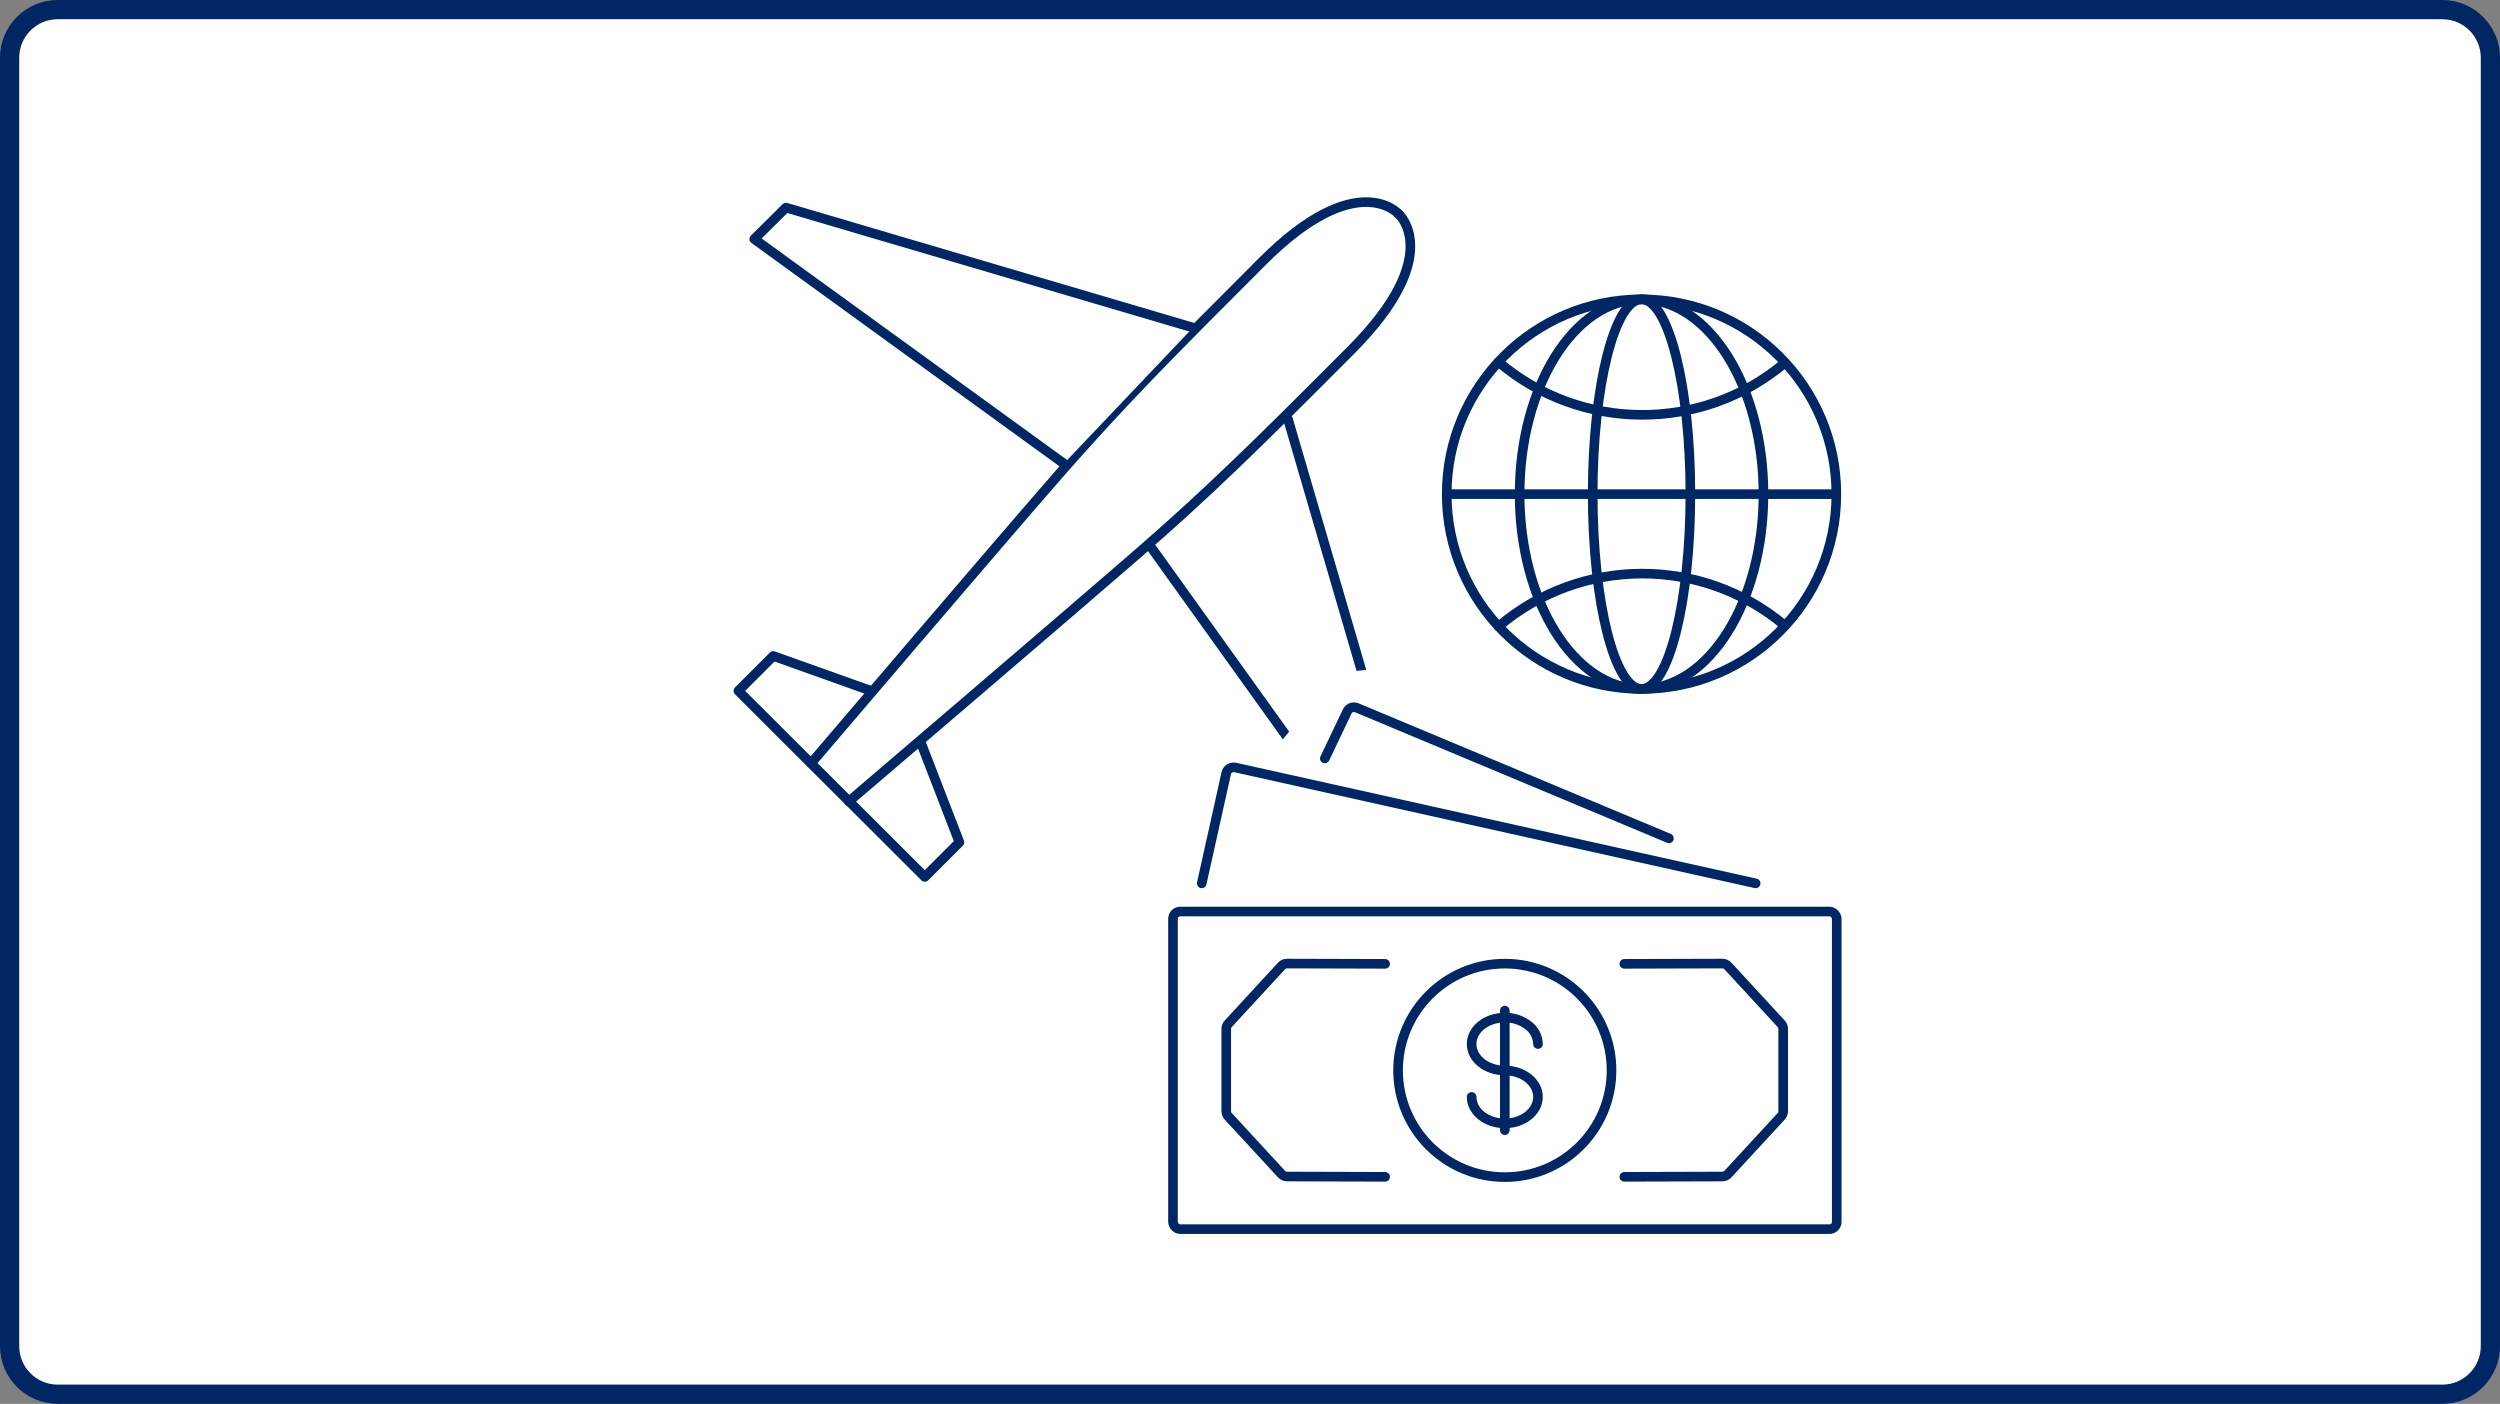
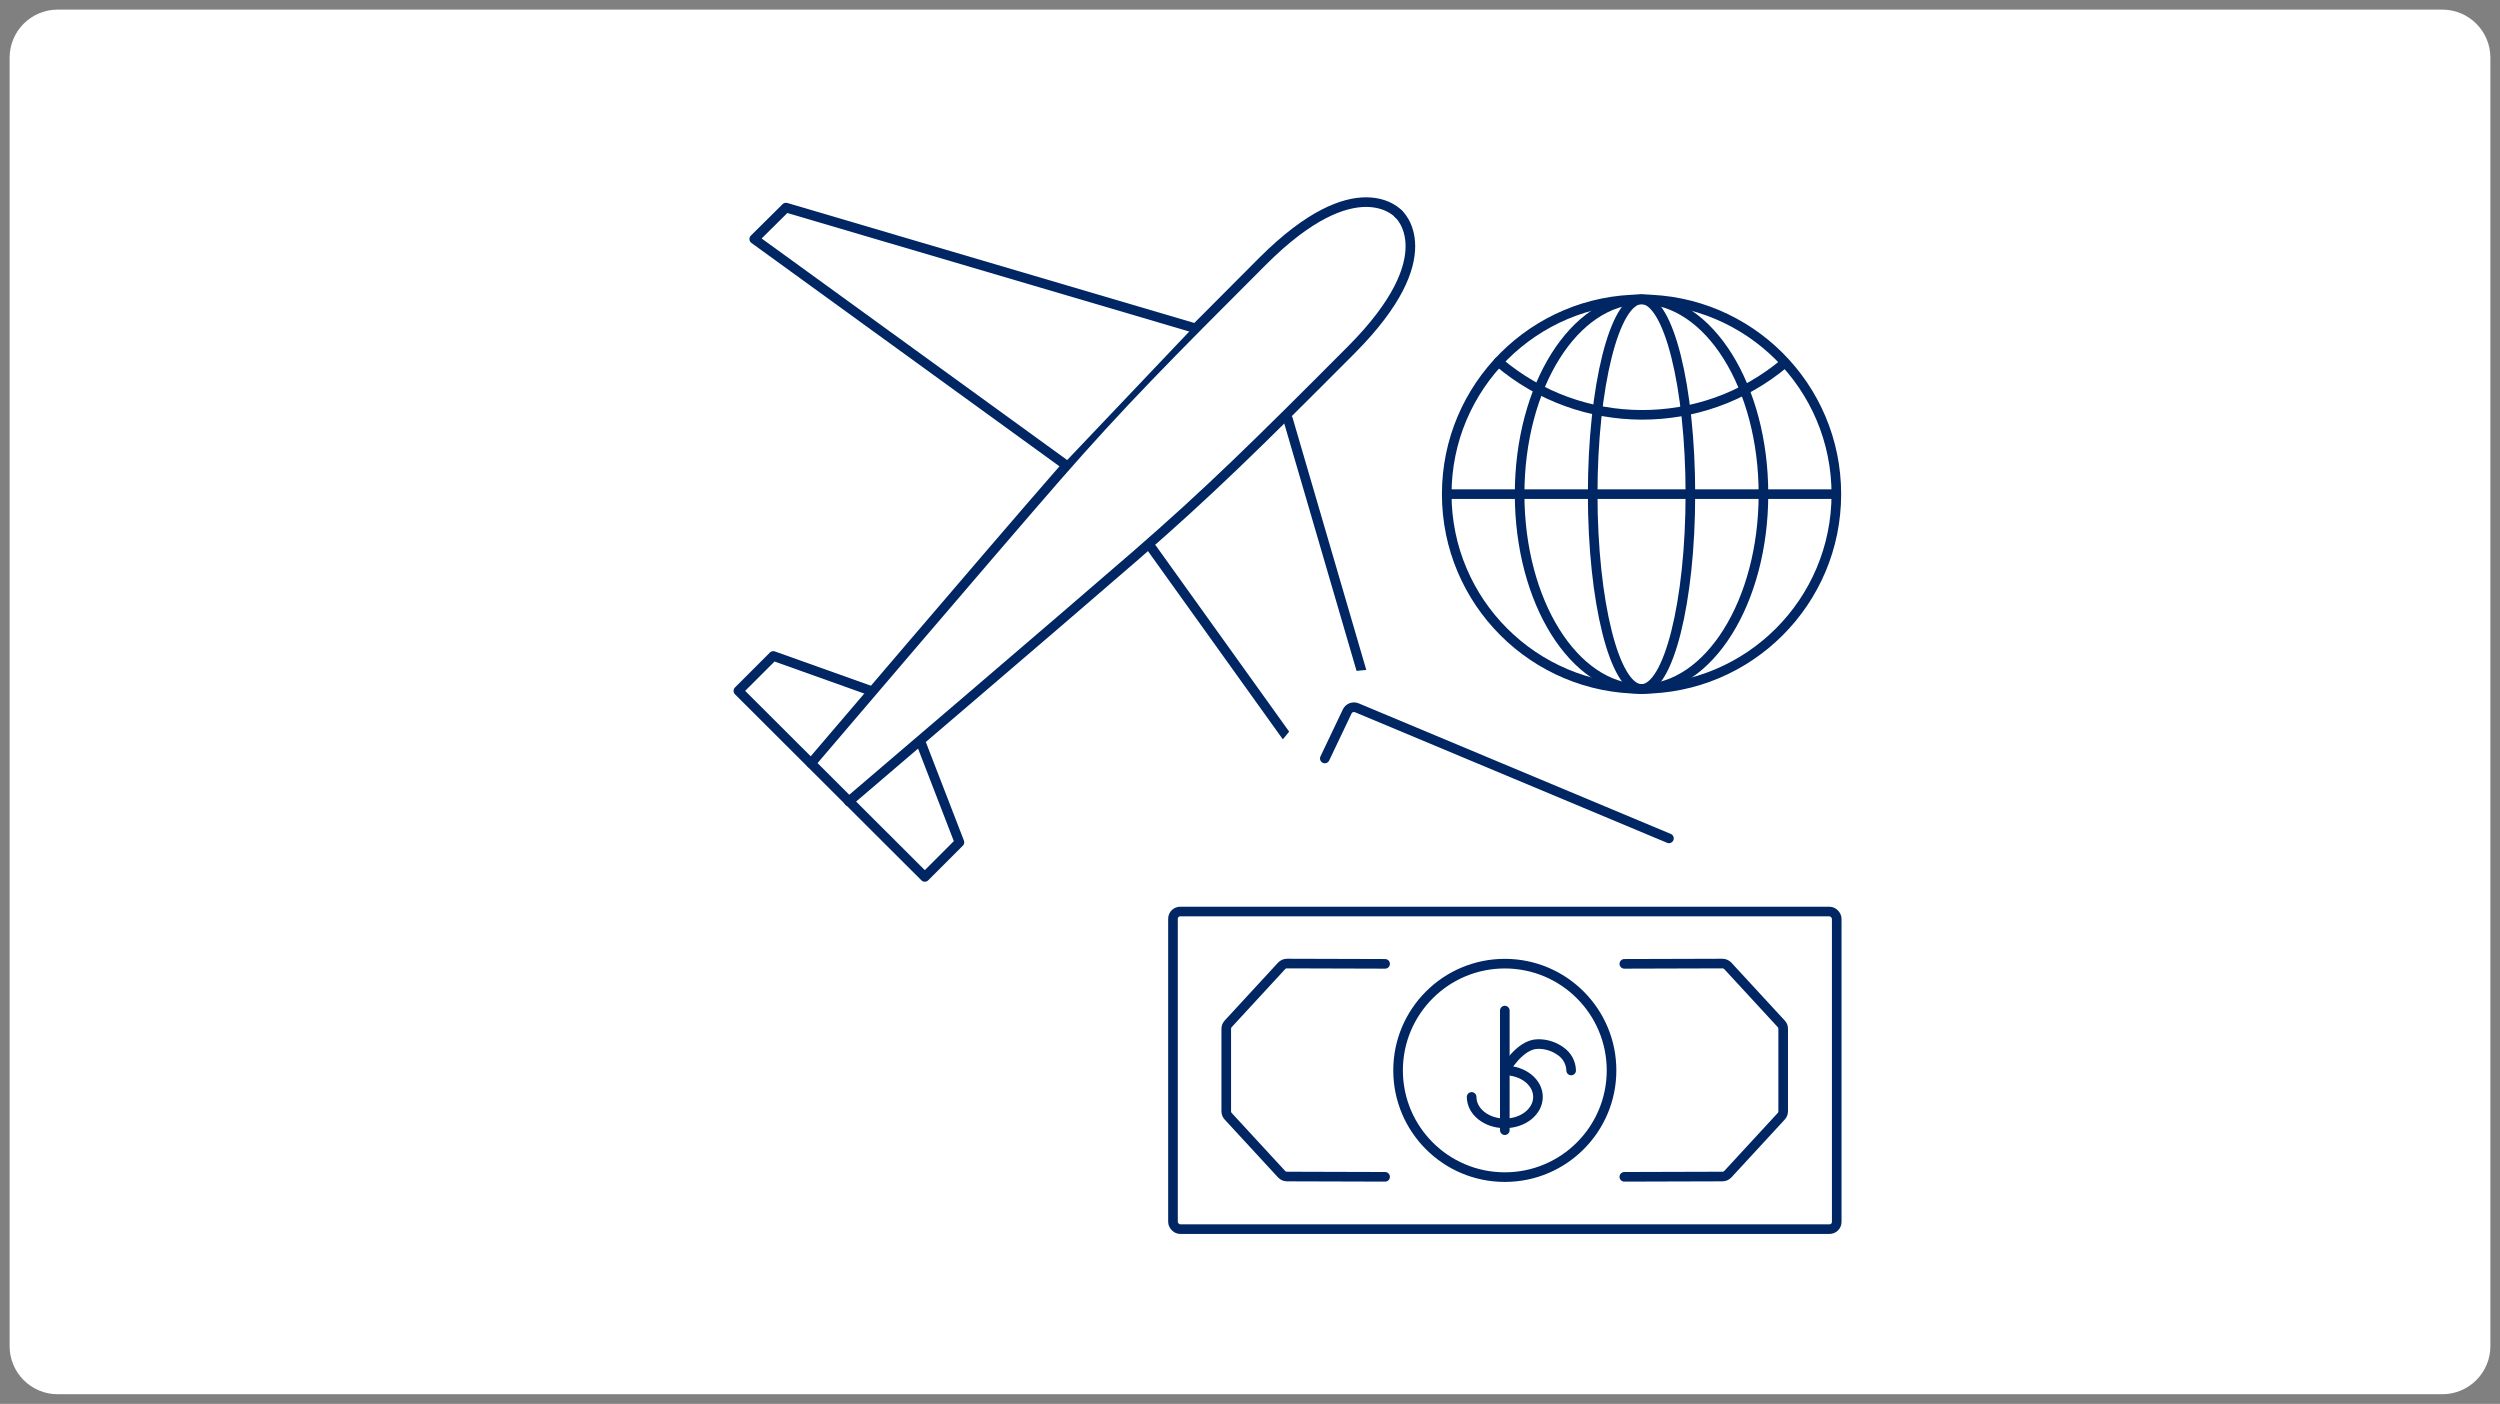
<svg xmlns="http://www.w3.org/2000/svg" id="_レイヤー_1" data-name="レイヤー 1" viewBox="0 0 260 146">
  <rect x="0" y="0" width="260" height="146" fill="#808080" stroke="none" />
  <defs>
    <style>
      .cls-1, .cls-2 {
        fill: #fff;
      }

      .cls-2, .cls-3 {
        stroke: #002663;
        stroke-linecap: round;
        stroke-linejoin: round;
      }

      .cls-4 {
        clip-path: url(#clippath);
      }

      .cls-3, .cls-5 {
        fill: none;
      }

      .cls-6 {
        fill: #002663;
      }
    </style>
    <clipPath id="clippath">
      <path class="cls-5" d="M123.91,75.33l8.99,2.19,6.19-7.55,8.93-.89,15.18-43.75-15.63-10.27-58.93-.89s-15.18,1.79-15.18,4.46-4.46,51.79-4.46,51.79l4.46,21.43,11.16,5.8,29.47-12.5,9.82-9.82Z" />
    </clipPath>
  </defs>
  <g>
    <path class="cls-1" d="M6,145c-2.76,0-5-2.24-5-5V6C1,3.24,3.24,1,6,1H254c2.76,0,5,2.24,5,5V140c0,2.76-2.24,5-5,5H6Z" />
-     <path class="cls-6" d="M254,2c2.21,0,4,1.79,4,4V140c0,2.21-1.79,4-4,4H6c-2.21,0-4-1.79-4-4V6c0-2.21,1.79-4,4-4H254m0-2H6C2.69,0,0,2.69,0,6V140c0,3.31,2.69,6,6,6H254c3.31,0,6-2.69,6-6V6c0-3.31-2.69-6-6-6h0Z" />
  </g>
  <g>
    <g class="cls-4">
      <g id="_グループ_19189" data-name="グループ 19189">
        <g id="_グループ_19187" data-name="グループ 19187">
          <path id="_パス_10012" data-name="パス 10012" class="cls-2" d="M119.82,57.06l23.31,32.53,3.3-3.3-12.48-42.7" />
          <path id="_パス_10010" data-name="パス 10010" class="cls-2" d="M145.45,22.25s4.92,4.26-4.92,14.14c-9.84,9.88-14.8,14.76-22.36,21.33s-29.89,25.63-29.89,25.63" />
        </g>
        <g id="_グループ_19188" data-name="グループ 19188">
          <path id="_パス_10013" data-name="パス 10013" class="cls-3" d="M145.45,22.25s-4.3-4.92-14.14,4.92c-9.84,9.84-14.76,14.8-21.33,22.32-6.57,7.53-25.63,29.89-25.63,29.89" />
          <path id="_パス_10014" data-name="パス 10014" class="cls-3" d="M90.59,71.85l-10.17-3.63-3.63,3.63,19.39,19.35,3.6-3.6-3.93-10.17" />
          <path id="_パス_10015" data-name="パス 10015" class="cls-2" d="M110.64,48.21l-32.2-23.35,3.3-3.27,42.33,12.48" />
        </g>
      </g>
    </g>
    <g id="_グループ_13616" data-name="グループ 13616">
      <circle id="_楕円形_205" data-name="楕円形 205" class="cls-2" cx="170.72" cy="51.39" r="20.26" />
      <path id="_パス_5934" data-name="パス 5934" class="cls-3" d="M185.61,37.75c-8.61,7.24-21.21,7.18-29.77-.11" />
-       <path id="_パス_5934-2" data-name="パス 5934" class="cls-3" d="M185.61,65.05c-8.61-7.24-21.21-7.18-29.77,.11" />
      <ellipse id="_楕円形_206" data-name="楕円形 206" class="cls-3" cx="170.72" cy="51.39" rx="12.68" ry="20.26" />
      <ellipse id="_楕円形_207" data-name="楕円形 207" class="cls-3" cx="170.72" cy="51.39" rx="5.08" ry="20.26" />
      <line id="_線_2173" data-name="線 2173" class="cls-3" x1="150.51" y1="51.39" x2="190.92" y2="51.39" />
    </g>
    <g>
      <rect class="cls-3" x="121.99" y="94.8" width="69.03" height="33.03" rx=".75" ry=".75" />
-       <path class="cls-3" d="M124.98,91.87l2.55-11.46c.09-.42,.5-.68,.92-.59,0,0,.01,0,.02,0l54.12,12.05" />
      <path class="cls-3" d="M137.78,78.88l2.33-4.89c.18-.37,.61-.54,1-.38l32.46,13.58" />
      <path class="cls-3" d="M144.05,100.24l-10.2-.03c-.22,0-.42,.09-.57,.25l-5.55,6.02c-.13,.14-.2,.33-.2,.52v8.57c0,.19,.07,.38,.2,.52l5.55,6.02c.15,.16,.35,.25,.57,.25l10.2,.03" />
      <path class="cls-3" d="M168.93,100.24l10.2-.03c.22,0,.42,.09,.57,.25l5.55,6.02c.13,.14,.21,.33,.2,.52v8.57c0,.19-.07,.38-.2,.52l-5.55,6.02c-.15,.16-.35,.25-.57,.25l-10.2,.03" />
      <circle class="cls-3" cx="156.5" cy="111.32" r="11.1" />
      <line id="_線_2058" data-name="線 2058" class="cls-3" x1="156.5" y1="117.54" x2="156.5" y2="105.1" />
-       <path class="cls-3" d="M153.05,114.08c0,1.52,1.54,2.75,3.45,2.75s3.45-1.23,3.45-2.75-1.54-2.75-3.45-2.75h0c-1.91,0-3.45-1.23-3.45-2.75s1.54-2.75,3.45-2.75c.86-.01,1.7,.26,2.39,.77,.65,.46,1.04,1.19,1.06,1.98" />
+       <path class="cls-3" d="M153.05,114.08c0,1.52,1.54,2.75,3.45,2.75s3.45-1.23,3.45-2.75-1.54-2.75-3.45-2.75h0s1.54-2.75,3.45-2.75c.86-.01,1.7,.26,2.39,.77,.65,.46,1.04,1.19,1.06,1.98" />
    </g>
  </g>
</svg>